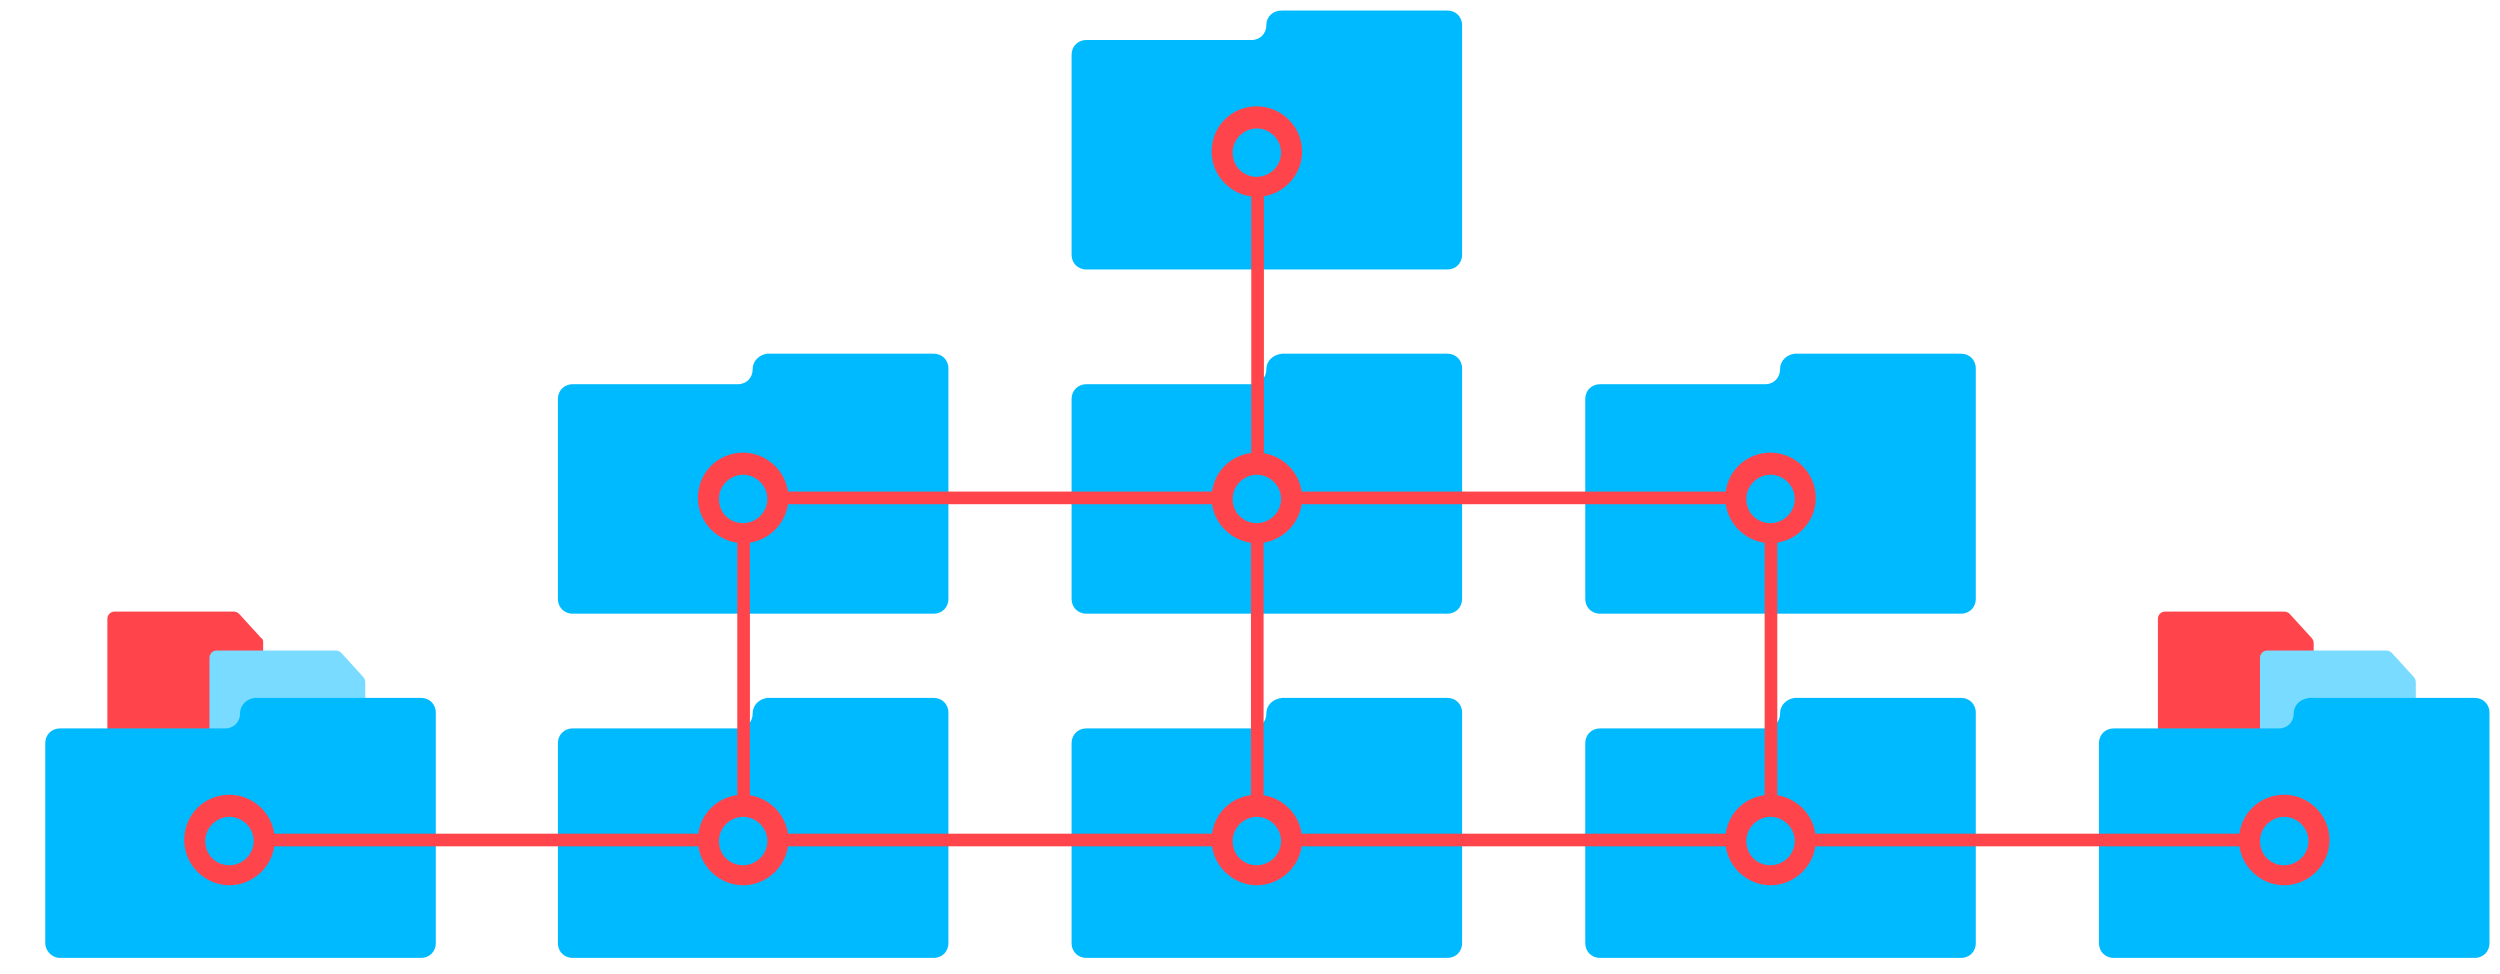
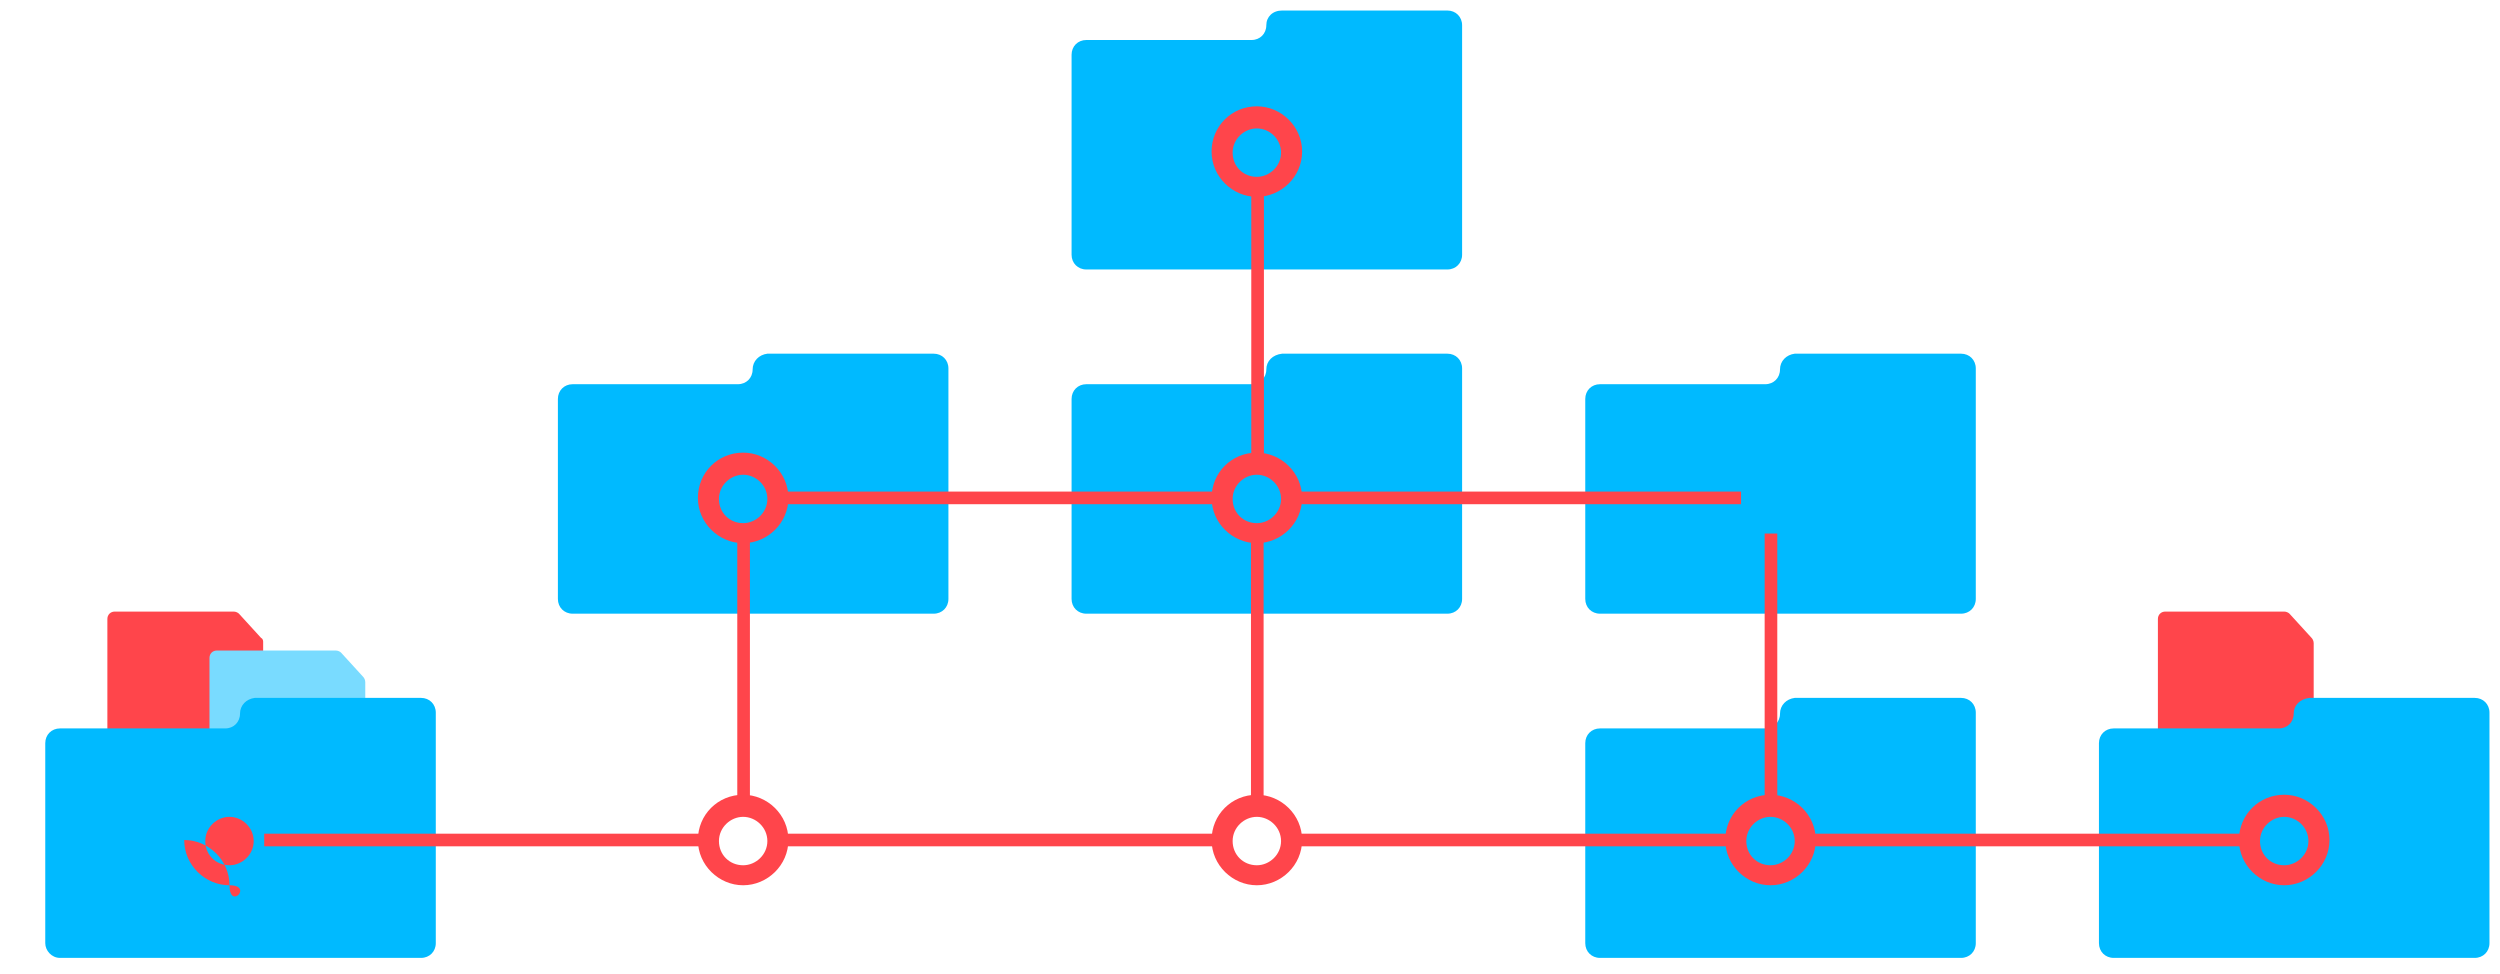
<svg xmlns="http://www.w3.org/2000/svg" version="1.1" id="Calque_1" x="0px" y="0px" viewBox="0 0 237.5 92.5" style="enable-background:new 0 0 237.5 92.5;" xml:space="preserve">
  <style type="text/css">
	.st0{fill:#FF454B;}
	.st1{fill:#79DBFF;}
	.st2{fill:#00BAFF;}
</style>
  <path class="st0" d="M24.3,76.3l-13.4,0c-0.4,0-0.7-0.3-0.7-0.7l0-16.8c0-0.4,0.3-0.7,0.7-0.7l11.3,0c0.2,0,0.4,0.1,0.5,0.2l2.1,2.3  C25,60.7,25,60.9,25,61l0,14.6C25,75.9,24.7,76.3,24.3,76.3z" />
  <path class="st1" d="M34,80l-13.4,0c-0.4,0-0.7-0.3-0.7-0.7l0-16.8c0-0.4,0.3-0.7,0.7-0.7l11.3,0c0.2,0,0.4,0.1,0.5,0.2l2.1,2.3  c0.1,0.1,0.2,0.3,0.2,0.5l0,14.6C34.7,79.6,34.4,80,34,80z" />
  <path class="st0" d="M219.1,76.3l-13.4,0c-0.4,0-0.7-0.3-0.7-0.7l0-16.8c0-0.4,0.3-0.7,0.7-0.7l11.3,0c0.2,0,0.4,0.1,0.5,0.2  l2.1,2.3c0.1,0.1,0.2,0.3,0.2,0.5l0,14.6C219.8,75.9,219.5,76.3,219.1,76.3z" />
-   <path class="st1" d="M228.8,80l-13.4,0c-0.4,0-0.7-0.3-0.7-0.7l0-16.8c0-0.4,0.3-0.7,0.7-0.7l11.3,0c0.2,0,0.4,0.1,0.5,0.2l2.1,2.3  c0.1,0.1,0.2,0.3,0.2,0.5l0,14.6C229.5,79.6,229.2,80,228.8,80z" />
  <path class="st2" d="M22.8,67.8L22.8,67.8c0,0.8-0.6,1.4-1.4,1.4H5.7c-0.8,0-1.4,0.6-1.4,1.4v19c0,0.7,0.6,1.4,1.4,1.4H40  c0.8,0,1.4-0.6,1.4-1.4V72.9v-3.8v-1.4c0-0.8-0.6-1.4-1.4-1.4H24.2C23.4,66.4,22.8,67,22.8,67.8z" />
-   <path class="st2" d="M71.5,67.8L71.5,67.8c0,0.8-0.6,1.4-1.4,1.4H54.4c-0.8,0-1.4,0.6-1.4,1.4v19c0,0.8,0.6,1.4,1.4,1.4h34.3  c0.8,0,1.4-0.6,1.4-1.4V72.9v-3.8v-1.4c0-0.8-0.6-1.4-1.4-1.4H72.9C72.1,66.4,71.5,67,71.5,67.8z" />
  <path class="st2" d="M71.5,35.1L71.5,35.1c0,0.8-0.6,1.4-1.4,1.4H54.4c-0.8,0-1.4,0.6-1.4,1.4v19c0,0.8,0.6,1.4,1.4,1.4h34.3  c0.8,0,1.4-0.6,1.4-1.4V40.2v-3.8V35c0-0.8-0.6-1.4-1.4-1.4H72.9C72.1,33.7,71.5,34.3,71.5,35.1z" />
-   <path class="st2" d="M120.3,67.8L120.3,67.8c0,0.8-0.6,1.4-1.4,1.4h-15.7c-0.8,0-1.4,0.6-1.4,1.4v19c0,0.8,0.6,1.4,1.4,1.4h34.3  c0.8,0,1.4-0.6,1.4-1.4V72.9v-3.8v-1.4c0-0.8-0.6-1.4-1.4-1.4h-15.7C120.9,66.4,120.3,67,120.3,67.8z" />
  <path class="st2" d="M120.3,35.1L120.3,35.1c0,0.8-0.6,1.4-1.4,1.4h-15.7c-0.8,0-1.4,0.6-1.4,1.4v19c0,0.8,0.6,1.4,1.4,1.4h34.3  c0.8,0,1.4-0.6,1.4-1.4V40.2v-3.8V35c0-0.8-0.6-1.4-1.4-1.4h-15.7C120.9,33.7,120.3,34.3,120.3,35.1z" />
  <path class="st2" d="M169.1,67.8L169.1,67.8c0,0.8-0.6,1.4-1.4,1.4H152c-0.8,0-1.4,0.6-1.4,1.4v19c0,0.8,0.6,1.4,1.4,1.4h34.3  c0.8,0,1.4-0.6,1.4-1.4V72.9v-3.8v-1.4c0-0.8-0.6-1.4-1.4-1.4h-15.8C169.7,66.4,169.1,67,169.1,67.8z" />
  <path class="st2" d="M169.1,35.1L169.1,35.1c0,0.8-0.6,1.4-1.4,1.4H152c-0.8,0-1.4,0.6-1.4,1.4v19c0,0.8,0.6,1.4,1.4,1.4h34.3  c0.8,0,1.4-0.6,1.4-1.4V40.2v-3.8V35c0-0.8-0.6-1.4-1.4-1.4h-15.8C169.7,33.7,169.1,34.3,169.1,35.1z" />
  <path class="st2" d="M217.9,67.8L217.9,67.8c0,0.8-0.6,1.4-1.4,1.4h-15.7c-0.8,0-1.4,0.6-1.4,1.4v19c0,0.8,0.6,1.4,1.4,1.4h34.3  c0.8,0,1.4-0.6,1.4-1.4V72.9v-3.8v-1.4c0-0.8-0.6-1.4-1.4-1.4h-15.7C218.5,66.4,217.9,67,217.9,67.8z" />
  <path class="st2" d="M120.3,2.4L120.3,2.4c0,0.8-0.6,1.4-1.4,1.4h-15.7c-0.8,0-1.4,0.6-1.4,1.4v19c0,0.8,0.6,1.4,1.4,1.4h34.3  c0.8,0,1.4-0.6,1.4-1.4V7.6V3.8V2.4c0-0.8-0.6-1.4-1.4-1.4h-15.7C120.9,1,120.3,1.6,120.3,2.4z" />
  <g>
-     <path class="st0" d="M21.8,84.1c-2.3,0-4.3-1.9-4.3-4.3s1.9-4.3,4.3-4.3c2.3,0,4.3,1.9,4.3,4.3S24.1,84.1,21.8,84.1z M21.8,77.6   c-1.2,0-2.3,1-2.3,2.3s1,2.3,2.3,2.3c1.2,0,2.3-1,2.3-2.3S23,77.6,21.8,77.6z" />
+     <path class="st0" d="M21.8,84.1c-2.3,0-4.3-1.9-4.3-4.3c2.3,0,4.3,1.9,4.3,4.3S24.1,84.1,21.8,84.1z M21.8,77.6   c-1.2,0-2.3,1-2.3,2.3s1,2.3,2.3,2.3c1.2,0,2.3-1,2.3-2.3S23,77.6,21.8,77.6z" />
  </g>
  <g>
    <path class="st0" d="M70.6,84.1c-2.3,0-4.3-1.9-4.3-4.3s1.9-4.3,4.3-4.3c2.3,0,4.3,1.9,4.3,4.3S72.9,84.1,70.6,84.1z M70.6,77.6   c-1.2,0-2.3,1-2.3,2.3s1,2.3,2.3,2.3c1.2,0,2.3-1,2.3-2.3S71.8,77.6,70.6,77.6z" />
  </g>
  <g>
    <path class="st0" d="M119.4,84.1c-2.3,0-4.3-1.9-4.3-4.3s1.9-4.3,4.3-4.3c2.3,0,4.3,1.9,4.3,4.3S121.7,84.1,119.4,84.1z    M119.4,77.6c-1.2,0-2.3,1-2.3,2.3s1,2.3,2.3,2.3c1.2,0,2.3-1,2.3-2.3S120.6,77.6,119.4,77.6z" />
  </g>
  <g>
    <path class="st0" d="M168.2,84.1c-2.3,0-4.3-1.9-4.3-4.3s1.9-4.3,4.3-4.3c2.3,0,4.3,1.9,4.3,4.3S170.5,84.1,168.2,84.1z    M168.2,77.6c-1.2,0-2.3,1-2.3,2.3s1,2.3,2.3,2.3c1.2,0,2.3-1,2.3-2.3S169.4,77.6,168.2,77.6z" />
  </g>
  <g>
    <path class="st0" d="M70.6,51.6c-2.3,0-4.3-1.9-4.3-4.3s1.9-4.3,4.3-4.3c2.3,0,4.3,1.9,4.3,4.3S72.9,51.6,70.6,51.6z M70.6,45.1   c-1.2,0-2.3,1-2.3,2.3s1,2.3,2.3,2.3c1.2,0,2.3-1,2.3-2.3S71.8,45.1,70.6,45.1z" />
  </g>
  <g>
    <path class="st0" d="M119.4,51.6c-2.3,0-4.3-1.9-4.3-4.3s1.9-4.3,4.3-4.3c2.3,0,4.3,1.9,4.3,4.3S121.7,51.6,119.4,51.6z    M119.4,45.1c-1.2,0-2.3,1-2.3,2.3s1,2.3,2.3,2.3c1.2,0,2.3-1,2.3-2.3S120.6,45.1,119.4,45.1z" />
  </g>
  <g>
    <path class="st0" d="M119.4,18.7c-2.3,0-4.3-1.9-4.3-4.3s1.9-4.3,4.3-4.3c2.3,0,4.3,1.9,4.3,4.3S121.7,18.7,119.4,18.7z    M119.4,12.2c-1.2,0-2.3,1-2.3,2.3s1,2.3,2.3,2.3c1.2,0,2.3-1,2.3-2.3S120.6,12.2,119.4,12.2z" />
  </g>
  <g>
-     <path class="st0" d="M168.2,51.6c-2.3,0-4.3-1.9-4.3-4.3s1.9-4.3,4.3-4.3c2.3,0,4.3,1.9,4.3,4.3S170.5,51.6,168.2,51.6z    M168.2,45.1c-1.2,0-2.3,1-2.3,2.3s1,2.3,2.3,2.3c1.2,0,2.3-1,2.3-2.3S169.4,45.1,168.2,45.1z" />
-   </g>
+     </g>
  <g>
    <path class="st0" d="M217,84.1c-2.3,0-4.3-1.9-4.3-4.3s1.9-4.3,4.3-4.3c2.3,0,4.3,1.9,4.3,4.3S219.3,84.1,217,84.1z M217,77.6   c-1.2,0-2.3,1-2.3,2.3s1,2.3,2.3,2.3c1.2,0,2.3-1,2.3-2.3S218.2,77.6,217,77.6z" />
  </g>
  <rect x="25.1" y="79.2" class="st0" width="42.3" height="1.2" />
  <rect x="73.8" y="79.2" class="st0" width="42.3" height="1.2" />
  <rect x="106.5" y="63" transform="matrix(-1.836970e-16 1 -1 -1.836970e-16 183.042 -55.814)" class="st0" width="25.9" height="1.2" />
  <rect x="106.5" y="30.1" transform="matrix(-1.836970e-16 1 -1 -1.836970e-16 150.172 -88.684)" class="st0" width="25.9" height="1.2" />
  <rect x="155.3" y="63" transform="matrix(-1.836970e-16 1 -1 -1.836970e-16 231.842 -104.614)" class="st0" width="25.9" height="1.2" />
  <rect x="57.7" y="63" transform="matrix(-1.836970e-16 1 -1 -1.836970e-16 134.242 -7.014)" class="st0" width="25.9" height="1.2" />
  <rect x="123.1" y="79.2" class="st0" width="42.3" height="1.2" />
  <rect x="73.8" y="46.7" class="st0" width="42.3" height="1.2" />
  <rect x="123.1" y="46.7" class="st0" width="42.3" height="1.2" />
  <rect x="171.4" y="79.2" class="st0" width="42.3" height="1.2" />
</svg>